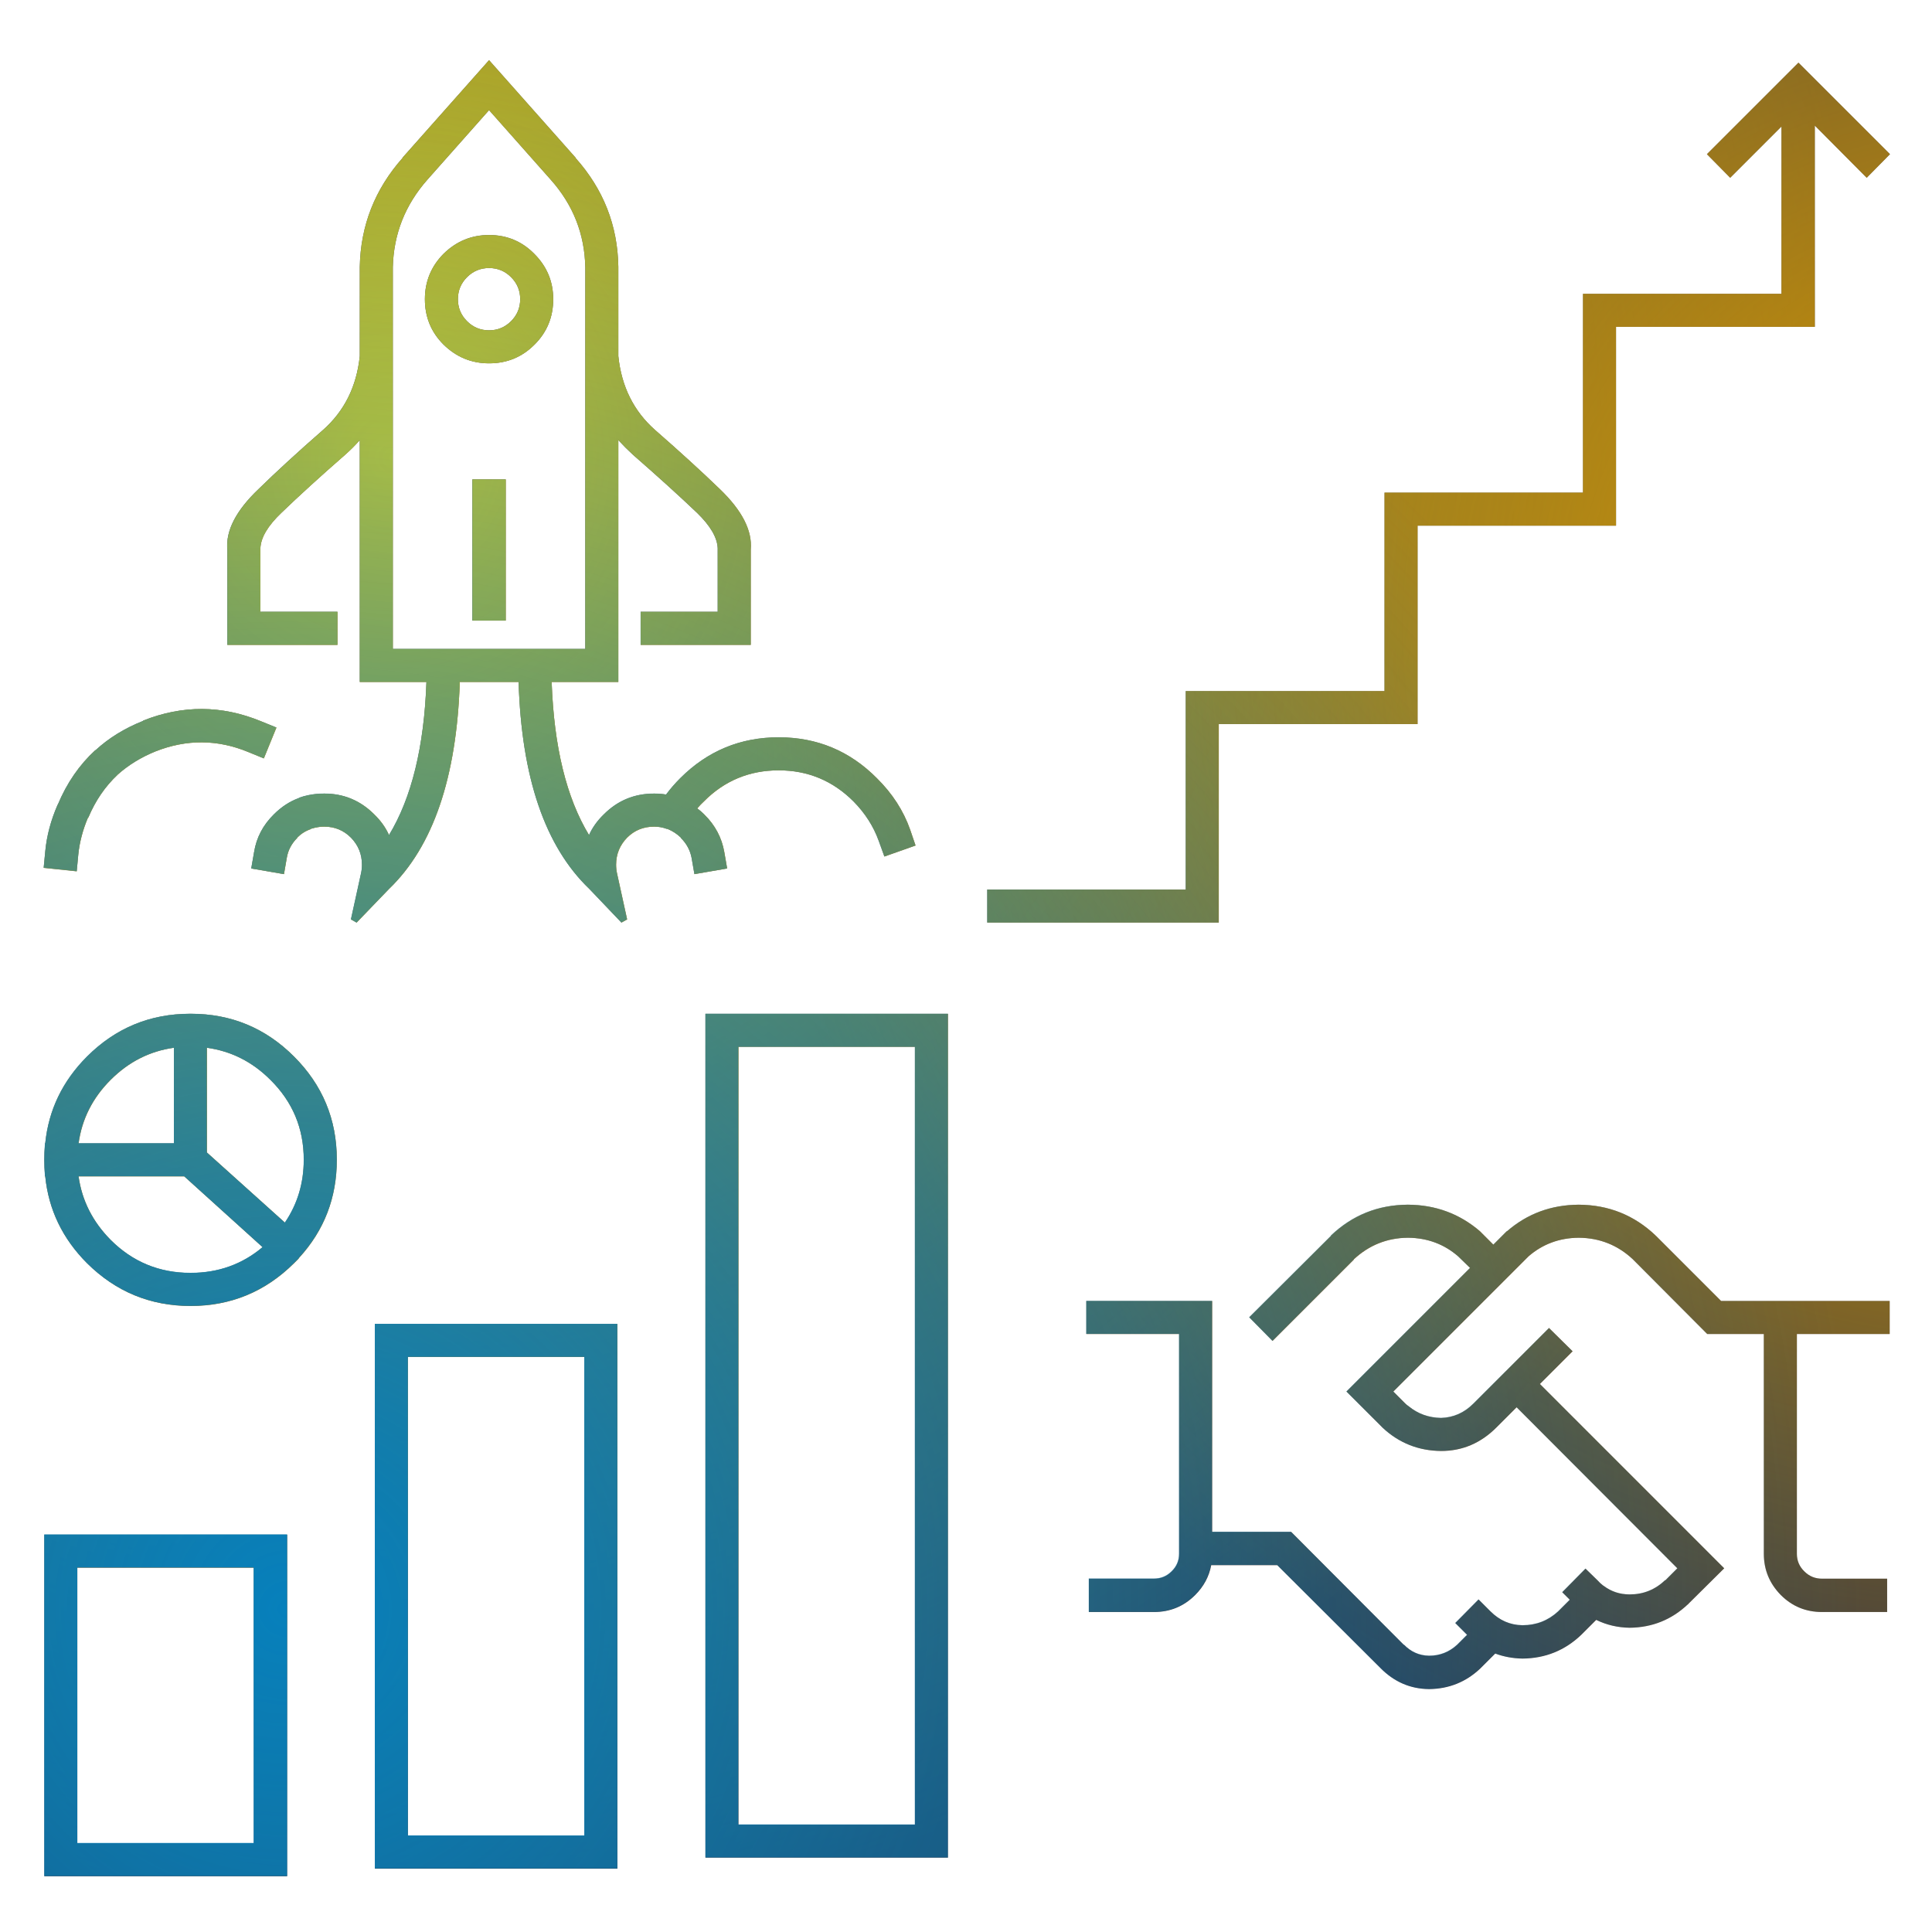
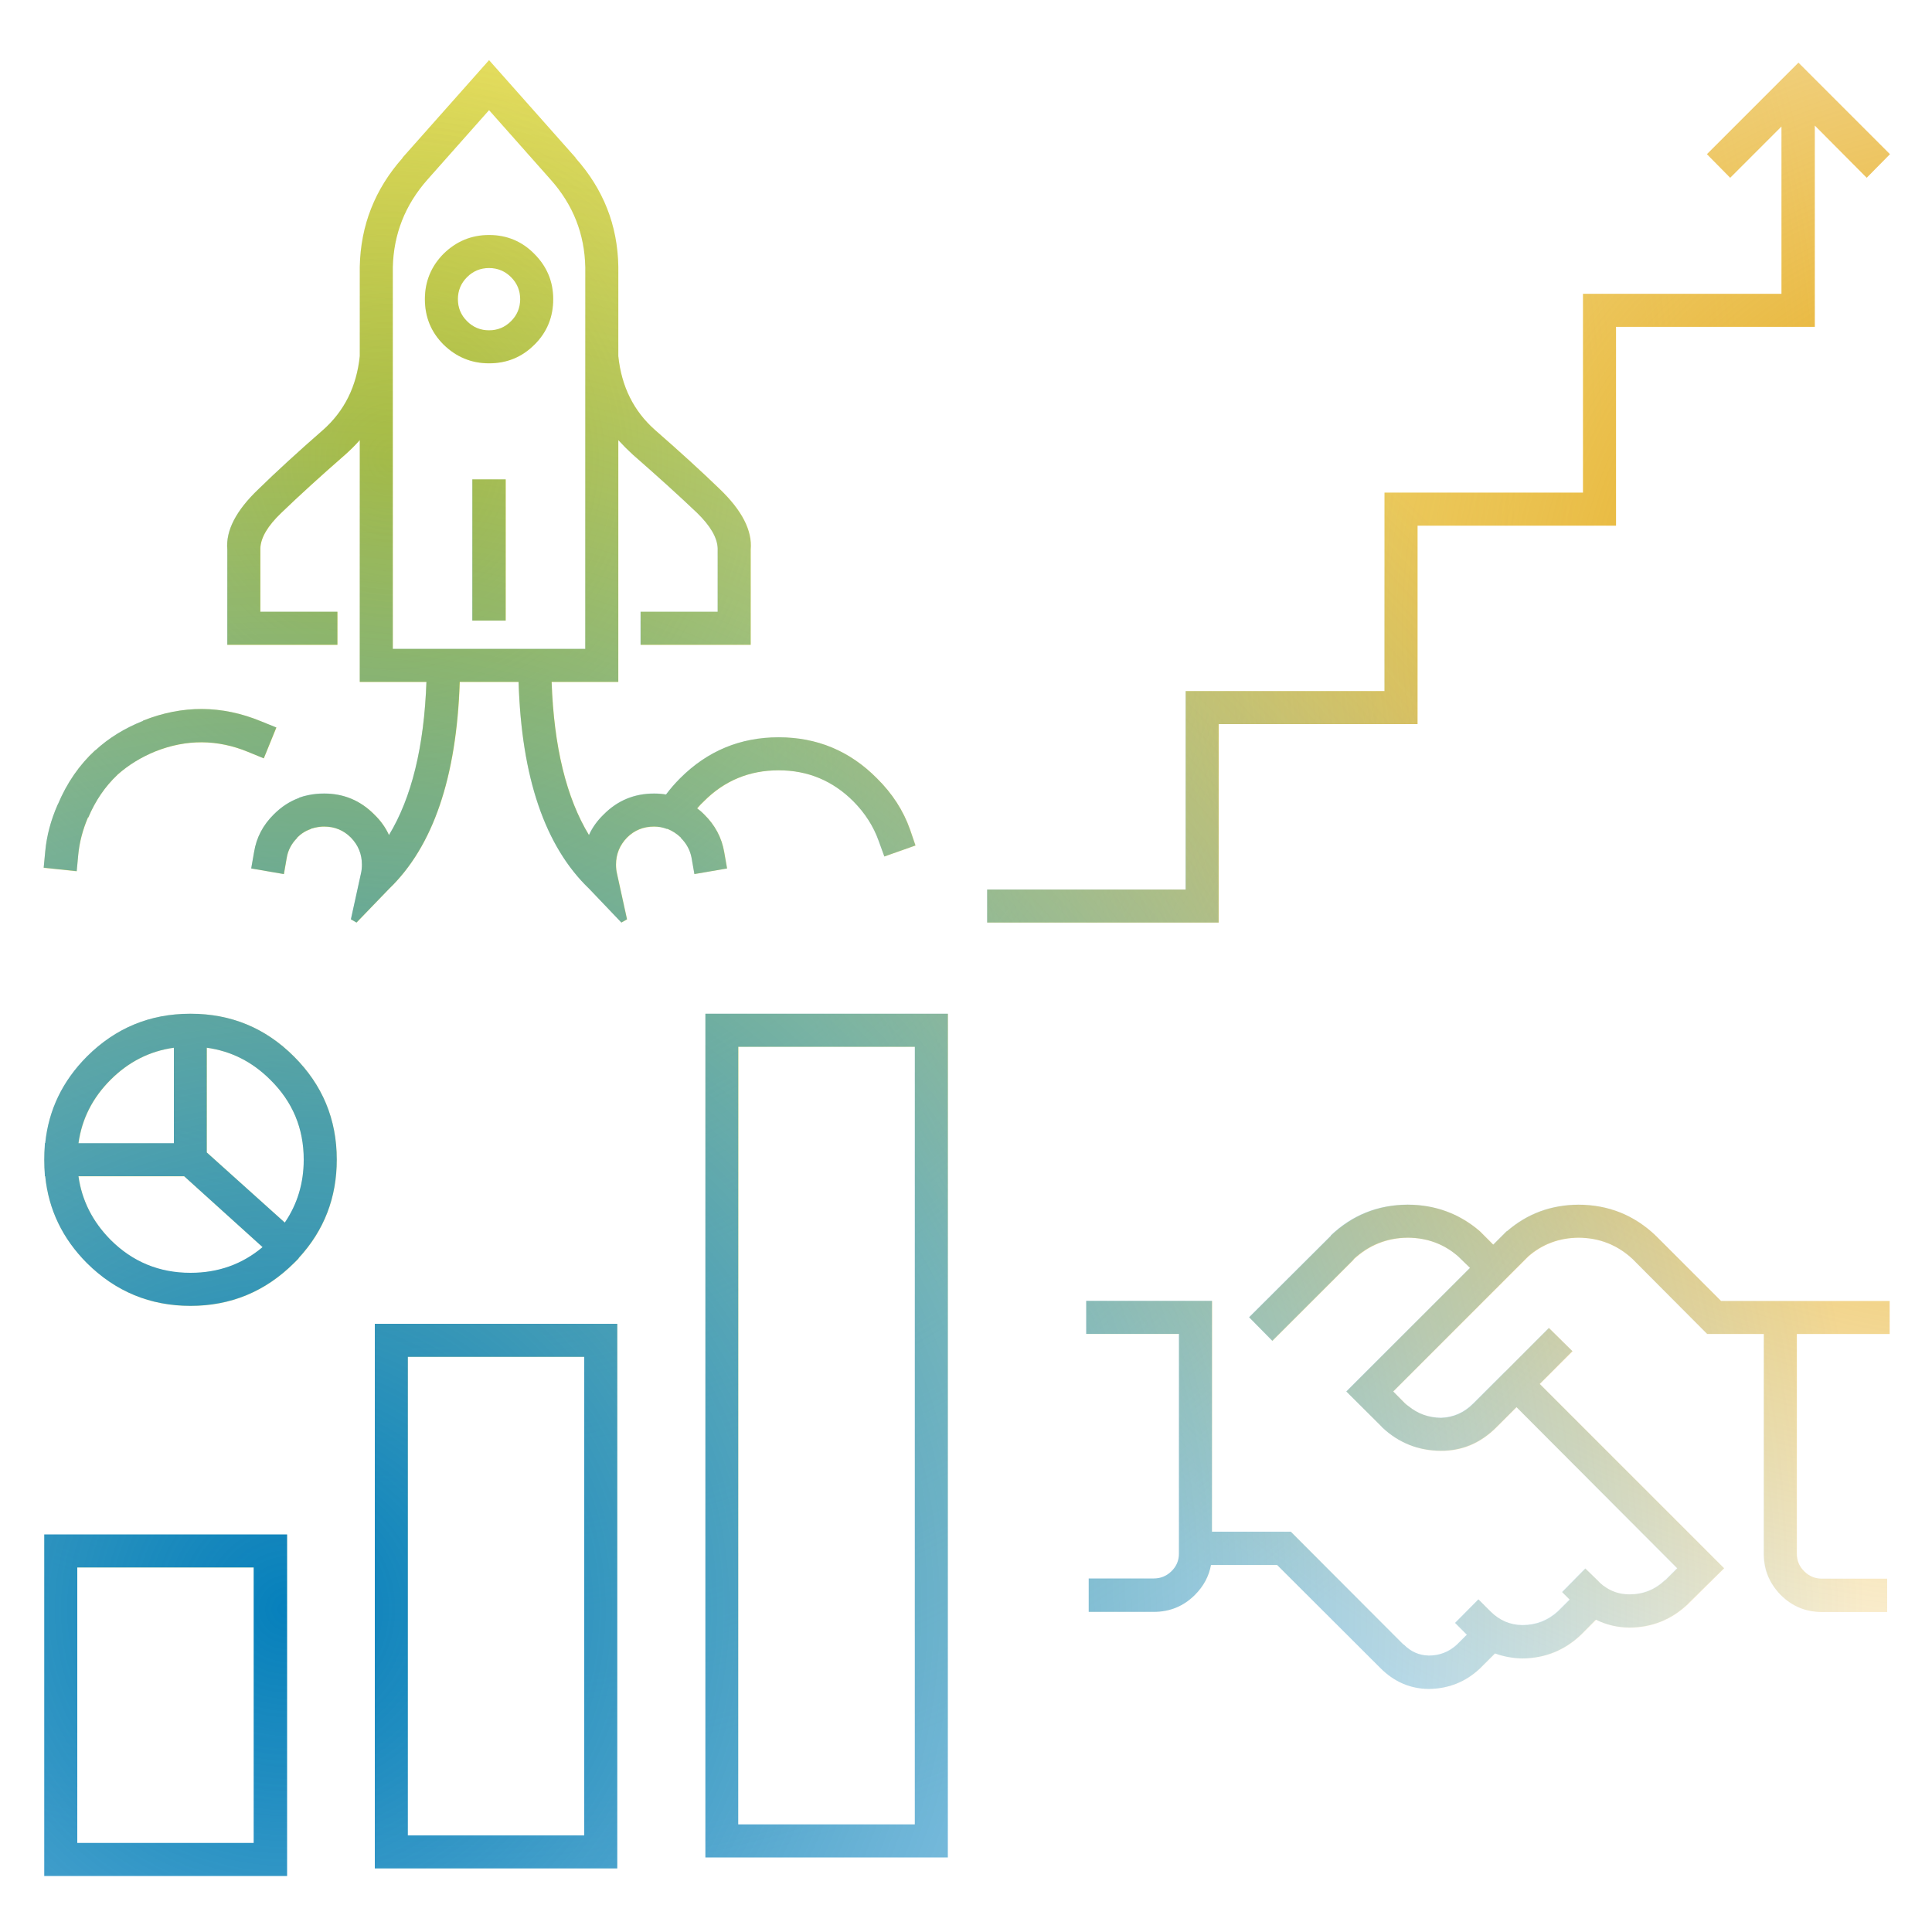
<svg xmlns="http://www.w3.org/2000/svg" xmlns:xlink="http://www.w3.org/1999/xlink" version="1.1" preserveAspectRatio="none" x="0px" y="0px" width="500px" height="500px" viewBox="0 0 500 500">
  <defs>
    <radialGradient id="Gradient_1" gradientUnits="userSpaceOnUse" cx="0" cy="0" r="238.875" fx="0" fy="0" gradientTransform="matrix( 1, 0, 0, 1, 168.25,68.05) " spreadMethod="pad">
      <stop offset="0%" stop-color="#DDD01E" />
      <stop offset="98.431%" stop-color="#DDD01E" stop-opacity="0" />
    </radialGradient>
    <radialGradient id="Gradient_2" gradientUnits="userSpaceOnUse" cx="0" cy="0" r="201.575" fx="0" fy="0" gradientTransform="matrix( 1, 0, 0, 1, 423.15,95.05) " spreadMethod="pad">
      <stop offset="0%" stop-color="#E2A100" />
      <stop offset="98.431%" stop-color="#E2A100" stop-opacity="0" />
    </radialGradient>
    <radialGradient id="Gradient_3" gradientUnits="userSpaceOnUse" cx="0" cy="0" r="415" fx="0" fy="0" gradientTransform="matrix( 1, 0, 0, 1, 74.25,416.4) " spreadMethod="pad">
      <stop offset="0%" stop-color="#0680BC" />
      <stop offset="98.431%" stop-color="#0680BC" stop-opacity="0" />
    </radialGradient>
    <g id="Layer0_0_FILL">
-       <path fill="#303445" stroke="none" d=" M 203.95 292.3 L 203.95 205.7 165.4 205.7 165.4 292.3 203.95 292.3 M 170.65 210.95 L 198.7 210.95 198.7 287.05 170.65 287.05 170.65 210.95 M 151.45 293.5 L 151.45 239.2 112.85 239.2 112.85 293.5 151.45 293.5 M 118.1 244.45 L 146.15 244.45 146.15 288.25 118.1 288.25 118.1 244.45 M 113 182.25 Q 113.8 190.2 119.65 196.05 126.5 202.85 136.1 202.85 145.7 202.85 152.55 196.05 152.9 195.7 153.25 195.35 153.3 195.25 153.35 195.2 159.35 188.65 159.35 179.6 159.35 170 152.55 163.2 145.75 156.4 136.15 156.4 L 136.05 156.4 Q 126.45 156.4 119.65 163.2 113.8 169.05 113 177 L 112.95 177 112.95 177.25 Q 112.85 178.4 112.85 179.6 112.85 180.85 112.95 182 L 112.95 182.25 113 182.25 M 123.4 166.9 Q 127.7 162.6 133.45 161.8 L 133.45 177 118.3 177 Q 119.1 171.2 123.4 166.9 M 136.1 197.6 Q 128.65 197.6 123.4 192.35 119.1 188 118.3 182.25 L 135.1 182.25 147.55 193.5 Q 142.7 197.6 136.1 197.6 M 154.1 179.6 Q 154.1 185.2 151.1 189.6 L 138.7 178.45 138.7 161.8 Q 144.5 162.6 148.8 166.9 154.1 172.15 154.1 179.6 M 149.75 110.9 L 147.3 109.9 Q 137.95 106.05 128.55 109.8 L 128.55 109.85 Q 124.15 111.6 121 114.5 L 120.95 114.5 Q 117.15 118 115 123.15 L 115 123.1 Q 113.35 126.85 113 130.6 L 112.75 133.2 118 133.75 118.25 131.1 Q 118.55 128.15 119.8 125.2 L 119.85 125.2 Q 121.535 121.185 124.5 118.4 124.524 118.374 124.55 118.35 127.085 116.086 130.5 114.7 137.95 111.75 145.3 114.8 L 147.75 115.8 149.75 110.9 M 256.5 156.4 L 217.95 156.4 217.95 290.55 256.5 290.55 256.5 156.4 M 223.2 161.65 L 251.25 161.65 251.25 285.3 223.2 285.3 223.2 161.65 M 197.3 20.35 L 197.3 20.3 183.55 4.8 169.8 20.3 169.8 20.35 Q 163.2 27.8 163 37.65 L 163 51.85 Q 162.25 59.1 157.15 63.6 151.2 68.8 146.9 73 141.55 78.1 141.95 82.6 L 141.95 97.75 159.45 97.75 159.45 92.5 147.2 92.5 147.2 82.4 Q 147.3 79.85 150.55 76.75 154.75 72.7 160.65 67.55 161.95 66.4 163 65.2 L 163 103.65 173.6 103.65 Q 173.05 119.1 167.65 128 166.85 126.2 165.3 124.7 162 121.4 157.35 121.4 156.05 121.4 154.85 121.65 154.1 121.8 153.4 122.05 L 153.35 122.1 Q 151.15 122.9 149.35 124.7 146.75 127.25 146.2 130.7 L 145.75 133.3 150.95 134.2 151.4 131.6 Q 151.7 129.8 153.05 128.45 L 153.05 128.4 Q 154 127.45 155.2 127.05 L 155.2 127 Q 155.6 126.9 155.95 126.8 L 156 126.8 Q 156.65 126.65 157.35 126.65 159.85 126.65 161.6 128.4 163.35 130.2 163.35 132.7 163.35 133.45 163.2 134.1 L 161.6 141.4 162.5 141.9 167.65 136.55 Q 178.15 126.45 178.9 103.65 L 188.25 103.65 Q 188.95 126.45 199.5 136.55 L 204.6 141.9 205.5 141.4 203.9 134.1 Q 203.75 133.45 203.75 132.7 203.75 130.2 205.5 128.4 207.25 126.65 209.8 126.65 210.85 126.65 211.8 127 211.85 127 211.9 127 211.95 127.05 212 127.05 213.1 127.5 214.05 128.4 L 214.05 128.45 Q 215.4 129.8 215.75 131.6 L 216.2 134.2 221.4 133.3 220.95 130.7 Q 220.35 127.25 217.75 124.7 217.25 124.2 216.65 123.75 217.15 123.15 217.7 122.65 222.6 117.7 229.6 117.7 236.55 117.7 241.5 122.65 244.25 125.45 245.5 128.9 L 246.4 131.4 251.35 129.65 250.5 127.15 Q 248.9 122.6 245.2 118.95 238.75 112.45 229.6 112.45 220.45 112.45 213.95 118.95 212.7 120.2 211.7 121.55 210.75 121.4 209.8 121.4 205.1 121.4 201.8 124.7 200.25 126.2 199.45 128 194.05 119.1 193.5 103.65 L 204.1 103.65 204.1 65.2 Q 205.2 66.4 206.45 67.55 212.35 72.7 216.6 76.75 219.8 79.85 219.9 82.4 L 219.9 92.5 207.65 92.5 207.65 97.75 225.15 97.75 225.15 82.6 Q 225.55 78.1 220.25 73 215.9 68.8 209.95 63.6 204.85 59.1 204.1 51.85 L 204.1 37.65 Q 203.95 27.8 197.3 20.35 M 183.55 12.75 L 193.35 23.8 Q 198.7 29.8 198.85 37.75 L 198.85 98.4 168.25 98.4 168.25 37.7 Q 168.45 29.8 173.75 23.8 L 183.55 12.75 M 186.2 71.45 L 180.9 71.45 180.9 93.9 186.2 93.9 186.2 71.45 M 176.3 35.6 Q 173.35 38.6 173.35 42.8 173.35 47.05 176.3 50 179.35 53 183.55 53 187.8 53 190.75 50.05 L 190.8 50 Q 193.75 47.05 193.75 42.8 193.75 38.6 190.75 35.6 187.8 32.6 183.55 32.6 179.35 32.6 176.3 35.6 M 178.6 42.8 Q 178.6 40.75 180.05 39.3 181.5 37.85 183.55 37.85 185.6 37.85 187.05 39.3 188.5 40.75 188.5 42.8 188.5 44.85 187.05 46.3 185.6 47.75 183.55 47.75 181.5 47.75 180.05 46.3 178.6 44.85 178.6 42.8 M 337.6 194.95 L 339.5 196.8 319.85 216.45 325.4 222 Q 325.5 222.1 325.6 222.2 329.5 225.85 334.9 225.9 340 225.9 343.75 222.1 L 346.9 218.95 372.45 244.55 370.5 246.5 370.55 246.4 Q 368.15 248.7 364.9 248.7 L 364.85 248.7 Q 362.55 248.7 360.75 247.35 360.65 247.3 360.6 247.25 360.15 246.9 359.75 246.45 L 357.85 244.6 354.15 248.35 355.35 249.55 353.5 251.4 Q 351.114 253.6 347.85 253.6 L 347.8 253.6 Q 344.9 253.55 342.75 251.4 L 340.85 249.5 337.15 253.25 339 255.1 339.05 255.1 337.45 256.7 Q 335.55 258.45 333 258.45 L 332.95 258.45 Q 330.65 258.4 329 256.7 L 328.95 256.7 311.05 238.75 298.5 238.75 298.5 202.05 278.5 202.05 278.5 207.3 293.25 207.3 293.25 242.25 Q 293.25 243.9 292.05 245.05 290.9 246.2 289.25 246.2 L 278.9 246.2 278.9 251.5 289.25 251.5 Q 293.1 251.5 295.8 248.8 297.85 246.75 298.35 244.05 L 308.85 244.05 325.25 260.4 Q 328.5 263.7 332.95 263.75 L 333 263.75 Q 337.7 263.7 341.1 260.5 L 343.5 258.1 Q 345.5 258.85 347.8 258.9 L 347.85 258.9 Q 353.25 258.85 357.15 255.15 L 359.55 252.75 Q 362 253.95 364.85 254 370.25 253.95 374.15 250.25 L 374.2 250.25 374.2 250.2 379.9 244.55 350.6 215.25 355.8 210.05 352.05 206.35 345.15 213.25 Q 345.1 213.3 345 213.4 L 340 218.4 Q 337.85 220.55 334.9 220.65 331.95 220.6 329.75 218.8 329.45 218.6 329.2 218.35 L 327.3 216.45 348.8 194.95 Q 352.15 192.05 356.75 192 L 356.8 192 Q 361.75 192.05 365.35 195.4 L 377.2 207.3 386.2 207.3 386.2 242.25 Q 386.2 246.05 388.9 248.8 391.6 251.5 395.45 251.5 L 405.8 251.5 405.8 246.2 395.45 246.2 Q 393.8 246.2 392.65 245.05 391.45 243.9 391.45 242.25 L 391.45 207.3 406.2 207.3 406.2 202.05 379.4 202.05 369.05 191.7 369 191.7 369 191.65 Q 363.9 186.8 356.8 186.75 L 356.75 186.75 Q 350.2 186.8 345.4 190.95 L 345.3 191 343.2 193.1 341.05 190.95 Q 336.2 186.8 329.65 186.75 L 329.6 186.75 Q 322.5 186.8 317.4 191.65 L 317.4 191.7 304.4 204.65 308.1 208.4 321.05 195.45 321 195.45 Q 324.65 192.05 329.6 192 L 329.65 192 Q 334.25 192.05 337.6 194.95 M 394.3 15.2 L 402.55 23.5 406.25 19.75 391.7 5.2 377.15 19.75 380.85 23.5 389 15.35 389 41.95 357.45 41.95 357.45 73.55 325.9 73.55 325.9 105.1 294.3 105.1 294.3 136.65 262.75 136.65 262.75 141.9 299.55 141.9 299.55 110.35 331.15 110.35 331.15 78.8 362.7 78.8 362.7 47.2 394.3 47.2 394.3 15.2 Z" />
-     </g>
+       </g>
    <g id="Layer0_1_FILL">
      <path fill="url(#Gradient_1)" stroke="none" d=" M 203.95 292.3 L 203.95 205.7 165.4 205.7 165.4 292.3 203.95 292.3 M 170.65 210.95 L 198.7 210.95 198.7 287.05 170.65 287.05 170.65 210.95 M 151.45 293.5 L 151.45 239.2 112.85 239.2 112.85 293.5 151.45 293.5 M 118.1 244.45 L 146.15 244.45 146.15 288.25 118.1 288.25 118.1 244.45 M 113 182.25 Q 113.8 190.2 119.65 196.05 126.5 202.85 136.1 202.85 145.7 202.85 152.55 196.05 152.9 195.7 153.25 195.35 153.3 195.25 153.35 195.2 159.35 188.65 159.35 179.6 159.35 170 152.55 163.2 145.75 156.4 136.15 156.4 L 136.05 156.4 Q 126.45 156.4 119.65 163.2 113.8 169.05 113 177 L 112.95 177 112.95 177.25 Q 112.85 178.4 112.85 179.6 112.85 180.85 112.95 182 L 112.95 182.25 113 182.25 M 123.4 166.9 Q 127.7 162.6 133.45 161.8 L 133.45 177 118.3 177 Q 119.1 171.2 123.4 166.9 M 136.1 197.6 Q 128.65 197.6 123.4 192.35 119.1 188 118.3 182.25 L 135.1 182.25 147.55 193.5 Q 142.7 197.6 136.1 197.6 M 154.1 179.6 Q 154.1 185.2 151.1 189.6 L 138.7 178.45 138.7 161.8 Q 144.5 162.6 148.8 166.9 154.1 172.15 154.1 179.6 M 149.75 110.9 L 147.3 109.9 Q 137.95 106.05 128.55 109.8 L 128.55 109.85 Q 124.15 111.6 121 114.5 L 120.95 114.5 Q 117.15 118 115 123.15 L 115 123.1 Q 113.35 126.85 113 130.6 L 112.75 133.2 118 133.75 118.25 131.1 Q 118.55 128.15 119.8 125.2 L 119.85 125.2 Q 121.535 121.185 124.5 118.4 124.524 118.374 124.55 118.35 127.085 116.086 130.5 114.7 137.95 111.75 145.3 114.8 L 147.75 115.8 149.75 110.9 M 256.5 156.4 L 217.95 156.4 217.95 290.55 256.5 290.55 256.5 156.4 M 223.2 161.65 L 251.25 161.65 251.25 285.3 223.2 285.3 223.2 161.65 M 197.3 20.35 L 197.3 20.3 183.55 4.8 169.8 20.3 169.8 20.35 Q 163.2 27.8 163 37.65 L 163 51.85 Q 162.25 59.1 157.15 63.6 151.2 68.8 146.9 73 141.55 78.1 141.95 82.6 L 141.95 97.75 159.45 97.75 159.45 92.5 147.2 92.5 147.2 82.4 Q 147.3 79.85 150.55 76.75 154.75 72.7 160.65 67.55 161.95 66.4 163 65.2 L 163 103.65 173.6 103.65 Q 173.05 119.1 167.65 128 166.85 126.2 165.3 124.7 162 121.4 157.35 121.4 156.05 121.4 154.85 121.65 154.1 121.8 153.4 122.05 L 153.35 122.1 Q 151.15 122.9 149.35 124.7 146.75 127.25 146.2 130.7 L 145.75 133.3 150.95 134.2 151.4 131.6 Q 151.7 129.8 153.05 128.45 L 153.05 128.4 Q 154 127.45 155.2 127.05 L 155.2 127 Q 155.6 126.9 155.95 126.8 L 156 126.8 Q 156.65 126.65 157.35 126.65 159.85 126.65 161.6 128.4 163.35 130.2 163.35 132.7 163.35 133.45 163.2 134.1 L 161.6 141.4 162.5 141.9 167.65 136.55 Q 178.15 126.45 178.9 103.65 L 188.25 103.65 Q 188.95 126.45 199.5 136.55 L 204.6 141.9 205.5 141.4 203.9 134.1 Q 203.75 133.45 203.75 132.7 203.75 130.2 205.5 128.4 207.25 126.65 209.8 126.65 210.85 126.65 211.8 127 211.85 127 211.9 127 211.95 127.05 212 127.05 213.1 127.5 214.05 128.4 L 214.05 128.45 Q 215.4 129.8 215.75 131.6 L 216.2 134.2 221.4 133.3 220.95 130.7 Q 220.35 127.25 217.75 124.7 217.25 124.2 216.65 123.75 217.15 123.15 217.7 122.65 222.6 117.7 229.6 117.7 236.55 117.7 241.5 122.65 244.25 125.45 245.5 128.9 L 246.4 131.4 251.35 129.65 250.5 127.15 Q 248.9 122.6 245.2 118.95 238.75 112.45 229.6 112.45 220.45 112.45 213.95 118.95 212.7 120.2 211.7 121.55 210.75 121.4 209.8 121.4 205.1 121.4 201.8 124.7 200.25 126.2 199.45 128 194.05 119.1 193.5 103.65 L 204.1 103.65 204.1 65.2 Q 205.2 66.4 206.45 67.55 212.35 72.7 216.6 76.75 219.8 79.85 219.9 82.4 L 219.9 92.5 207.65 92.5 207.65 97.75 225.15 97.75 225.15 82.6 Q 225.55 78.1 220.25 73 215.9 68.8 209.95 63.6 204.85 59.1 204.1 51.85 L 204.1 37.65 Q 203.95 27.8 197.3 20.35 M 183.55 12.75 L 193.35 23.8 Q 198.7 29.8 198.85 37.75 L 198.85 98.4 168.25 98.4 168.25 37.7 Q 168.45 29.8 173.75 23.8 L 183.55 12.75 M 186.2 71.45 L 180.9 71.45 180.9 93.9 186.2 93.9 186.2 71.45 M 176.3 35.6 Q 173.35 38.6 173.35 42.8 173.35 47.05 176.3 50 179.35 53 183.55 53 187.8 53 190.75 50.05 L 190.8 50 Q 193.75 47.05 193.75 42.8 193.75 38.6 190.75 35.6 187.8 32.6 183.55 32.6 179.35 32.6 176.3 35.6 M 178.6 42.8 Q 178.6 40.75 180.05 39.3 181.5 37.85 183.55 37.85 185.6 37.85 187.05 39.3 188.5 40.75 188.5 42.8 188.5 44.85 187.05 46.3 185.6 47.75 183.55 47.75 181.5 47.75 180.05 46.3 178.6 44.85 178.6 42.8 M 337.6 194.95 L 339.5 196.8 319.85 216.45 325.4 222 Q 325.5 222.1 325.6 222.2 329.5 225.85 334.9 225.9 340 225.9 343.75 222.1 L 346.9 218.95 372.45 244.55 370.5 246.5 370.55 246.4 Q 368.15 248.7 364.9 248.7 L 364.85 248.7 Q 362.55 248.7 360.75 247.35 360.65 247.3 360.6 247.25 360.15 246.9 359.75 246.45 L 357.85 244.6 354.15 248.35 355.35 249.55 353.5 251.4 Q 351.114 253.6 347.85 253.6 L 347.8 253.6 Q 344.9 253.55 342.75 251.4 L 340.85 249.5 337.15 253.25 339 255.1 339.05 255.1 337.45 256.7 Q 335.55 258.45 333 258.45 L 332.95 258.45 Q 330.65 258.4 329 256.7 L 328.95 256.7 311.05 238.75 298.5 238.75 298.5 202.05 278.5 202.05 278.5 207.3 293.25 207.3 293.25 242.25 Q 293.25 243.9 292.05 245.05 290.9 246.2 289.25 246.2 L 278.9 246.2 278.9 251.5 289.25 251.5 Q 293.1 251.5 295.8 248.8 297.85 246.75 298.35 244.05 L 308.85 244.05 325.25 260.4 Q 328.5 263.7 332.95 263.75 L 333 263.75 Q 337.7 263.7 341.1 260.5 L 343.5 258.1 Q 345.5 258.85 347.8 258.9 L 347.85 258.9 Q 353.25 258.85 357.15 255.15 L 359.55 252.75 Q 362 253.95 364.85 254 370.25 253.95 374.15 250.25 L 374.2 250.25 374.2 250.2 379.9 244.55 350.6 215.25 355.8 210.05 352.05 206.35 345.15 213.25 Q 345.1 213.3 345 213.4 L 340 218.4 Q 337.85 220.55 334.9 220.65 331.95 220.6 329.75 218.8 329.45 218.6 329.2 218.35 L 327.3 216.45 348.8 194.95 Q 352.15 192.05 356.75 192 L 356.8 192 Q 361.75 192.05 365.35 195.4 L 377.2 207.3 386.2 207.3 386.2 242.25 Q 386.2 246.05 388.9 248.8 391.6 251.5 395.45 251.5 L 405.8 251.5 405.8 246.2 395.45 246.2 Q 393.8 246.2 392.65 245.05 391.45 243.9 391.45 242.25 L 391.45 207.3 406.2 207.3 406.2 202.05 379.4 202.05 369.05 191.7 369 191.7 369 191.65 Q 363.9 186.8 356.8 186.75 L 356.75 186.75 Q 350.2 186.8 345.4 190.95 L 345.3 191 343.2 193.1 341.05 190.95 Q 336.2 186.8 329.65 186.75 L 329.6 186.75 Q 322.5 186.8 317.4 191.65 L 317.4 191.7 304.4 204.65 308.1 208.4 321.05 195.45 321 195.45 Q 324.65 192.05 329.6 192 L 329.65 192 Q 334.25 192.05 337.6 194.95 M 394.3 15.2 L 402.55 23.5 406.25 19.75 391.7 5.2 377.15 19.75 380.85 23.5 389 15.35 389 41.95 357.45 41.95 357.45 73.55 325.9 73.55 325.9 105.1 294.3 105.1 294.3 136.65 262.75 136.65 262.75 141.9 299.55 141.9 299.55 110.35 331.15 110.35 331.15 78.8 362.7 78.8 362.7 47.2 394.3 47.2 394.3 15.2 Z" />
    </g>
    <g id="Layer0_2_FILL">
      <path fill="url(#Gradient_2)" stroke="none" d=" M 203.95 292.3 L 203.95 205.7 165.4 205.7 165.4 292.3 203.95 292.3 M 170.65 210.95 L 198.7 210.95 198.7 287.05 170.65 287.05 170.65 210.95 M 151.45 293.5 L 151.45 239.2 112.85 239.2 112.85 293.5 151.45 293.5 M 118.1 244.45 L 146.15 244.45 146.15 288.25 118.1 288.25 118.1 244.45 M 113 182.25 Q 113.8 190.2 119.65 196.05 126.5 202.85 136.1 202.85 145.7 202.85 152.55 196.05 152.9 195.7 153.25 195.35 153.3 195.25 153.35 195.2 159.35 188.65 159.35 179.6 159.35 170 152.55 163.2 145.75 156.4 136.15 156.4 L 136.05 156.4 Q 126.45 156.4 119.65 163.2 113.8 169.05 113 177 L 112.95 177 112.95 177.25 Q 112.85 178.4 112.85 179.6 112.85 180.85 112.95 182 L 112.95 182.25 113 182.25 M 123.4 166.9 Q 127.7 162.6 133.45 161.8 L 133.45 177 118.3 177 Q 119.1 171.2 123.4 166.9 M 136.1 197.6 Q 128.65 197.6 123.4 192.35 119.1 188 118.3 182.25 L 135.1 182.25 147.55 193.5 Q 142.7 197.6 136.1 197.6 M 154.1 179.6 Q 154.1 185.2 151.1 189.6 L 138.7 178.45 138.7 161.8 Q 144.5 162.6 148.8 166.9 154.1 172.15 154.1 179.6 M 149.75 110.9 L 147.3 109.9 Q 137.95 106.05 128.55 109.8 L 128.55 109.85 Q 124.15 111.6 121 114.5 L 120.95 114.5 Q 117.15 118 115 123.15 L 115 123.1 Q 113.35 126.85 113 130.6 L 112.75 133.2 118 133.75 118.25 131.1 Q 118.55 128.15 119.8 125.2 L 119.85 125.2 Q 121.535 121.185 124.5 118.4 124.524 118.374 124.55 118.35 127.085 116.086 130.5 114.7 137.95 111.75 145.3 114.8 L 147.75 115.8 149.75 110.9 M 256.5 156.4 L 217.95 156.4 217.95 290.55 256.5 290.55 256.5 156.4 M 223.2 161.65 L 251.25 161.65 251.25 285.3 223.2 285.3 223.2 161.65 M 197.3 20.35 L 197.3 20.3 183.55 4.8 169.8 20.3 169.8 20.35 Q 163.2 27.8 163 37.65 L 163 51.85 Q 162.25 59.1 157.15 63.6 151.2 68.8 146.9 73 141.55 78.1 141.95 82.6 L 141.95 97.75 159.45 97.75 159.45 92.5 147.2 92.5 147.2 82.4 Q 147.3 79.85 150.55 76.75 154.75 72.7 160.65 67.55 161.95 66.4 163 65.2 L 163 103.65 173.6 103.65 Q 173.05 119.1 167.65 128 166.85 126.2 165.3 124.7 162 121.4 157.35 121.4 156.05 121.4 154.85 121.65 154.1 121.8 153.4 122.05 L 153.35 122.1 Q 151.15 122.9 149.35 124.7 146.75 127.25 146.2 130.7 L 145.75 133.3 150.95 134.2 151.4 131.6 Q 151.7 129.8 153.05 128.45 L 153.05 128.4 Q 154 127.45 155.2 127.05 L 155.2 127 Q 155.6 126.9 155.95 126.8 L 156 126.8 Q 156.65 126.65 157.35 126.65 159.85 126.65 161.6 128.4 163.35 130.2 163.35 132.7 163.35 133.45 163.2 134.1 L 161.6 141.4 162.5 141.9 167.65 136.55 Q 178.15 126.45 178.9 103.65 L 188.25 103.65 Q 188.95 126.45 199.5 136.55 L 204.6 141.9 205.5 141.4 203.9 134.1 Q 203.75 133.45 203.75 132.7 203.75 130.2 205.5 128.4 207.25 126.65 209.8 126.65 210.85 126.65 211.8 127 211.85 127 211.9 127 211.95 127.05 212 127.05 213.1 127.5 214.05 128.4 L 214.05 128.45 Q 215.4 129.8 215.75 131.6 L 216.2 134.2 221.4 133.3 220.95 130.7 Q 220.35 127.25 217.75 124.7 217.25 124.2 216.65 123.75 217.15 123.15 217.7 122.65 222.6 117.7 229.6 117.7 236.55 117.7 241.5 122.65 244.25 125.45 245.5 128.9 L 246.4 131.4 251.35 129.65 250.5 127.15 Q 248.9 122.6 245.2 118.95 238.75 112.45 229.6 112.45 220.45 112.45 213.95 118.95 212.7 120.2 211.7 121.55 210.75 121.4 209.8 121.4 205.1 121.4 201.8 124.7 200.25 126.2 199.45 128 194.05 119.1 193.5 103.65 L 204.1 103.65 204.1 65.2 Q 205.2 66.4 206.45 67.55 212.35 72.7 216.6 76.75 219.8 79.85 219.9 82.4 L 219.9 92.5 207.65 92.5 207.65 97.75 225.15 97.75 225.15 82.6 Q 225.55 78.1 220.25 73 215.9 68.8 209.95 63.6 204.85 59.1 204.1 51.85 L 204.1 37.65 Q 203.95 27.8 197.3 20.35 M 183.55 12.75 L 193.35 23.8 Q 198.7 29.8 198.85 37.75 L 198.85 98.4 168.25 98.4 168.25 37.7 Q 168.45 29.8 173.75 23.8 L 183.55 12.75 M 186.2 71.45 L 180.9 71.45 180.9 93.9 186.2 93.9 186.2 71.45 M 176.3 35.6 Q 173.35 38.6 173.35 42.8 173.35 47.05 176.3 50 179.35 53 183.55 53 187.8 53 190.75 50.05 L 190.8 50 Q 193.75 47.05 193.75 42.8 193.75 38.6 190.75 35.6 187.8 32.6 183.55 32.6 179.35 32.6 176.3 35.6 M 178.6 42.8 Q 178.6 40.75 180.05 39.3 181.5 37.85 183.55 37.85 185.6 37.85 187.05 39.3 188.5 40.75 188.5 42.8 188.5 44.85 187.05 46.3 185.6 47.75 183.55 47.75 181.5 47.75 180.05 46.3 178.6 44.85 178.6 42.8 M 337.6 194.95 L 339.5 196.8 319.85 216.45 325.4 222 Q 325.5 222.1 325.6 222.2 329.5 225.85 334.9 225.9 340 225.9 343.75 222.1 L 346.9 218.95 372.45 244.55 370.5 246.5 370.55 246.4 Q 368.15 248.7 364.9 248.7 L 364.85 248.7 Q 362.55 248.7 360.75 247.35 360.65 247.3 360.6 247.25 360.15 246.9 359.75 246.45 L 357.85 244.6 354.15 248.35 355.35 249.55 353.5 251.4 Q 351.114 253.6 347.85 253.6 L 347.8 253.6 Q 344.9 253.55 342.75 251.4 L 340.85 249.5 337.15 253.25 339 255.1 339.05 255.1 337.45 256.7 Q 335.55 258.45 333 258.45 L 332.95 258.45 Q 330.65 258.4 329 256.7 L 328.95 256.7 311.05 238.75 298.5 238.75 298.5 202.05 278.5 202.05 278.5 207.3 293.25 207.3 293.25 242.25 Q 293.25 243.9 292.05 245.05 290.9 246.2 289.25 246.2 L 278.9 246.2 278.9 251.5 289.25 251.5 Q 293.1 251.5 295.8 248.8 297.85 246.75 298.35 244.05 L 308.85 244.05 325.25 260.4 Q 328.5 263.7 332.95 263.75 L 333 263.75 Q 337.7 263.7 341.1 260.5 L 343.5 258.1 Q 345.5 258.85 347.8 258.9 L 347.85 258.9 Q 353.25 258.85 357.15 255.15 L 359.55 252.75 Q 362 253.95 364.85 254 370.25 253.95 374.15 250.25 L 374.2 250.25 374.2 250.2 379.9 244.55 350.6 215.25 355.8 210.05 352.05 206.35 345.15 213.25 Q 345.1 213.3 345 213.4 L 340 218.4 Q 337.85 220.55 334.9 220.65 331.95 220.6 329.75 218.8 329.45 218.6 329.2 218.35 L 327.3 216.45 348.8 194.95 Q 352.15 192.05 356.75 192 L 356.8 192 Q 361.75 192.05 365.35 195.4 L 377.2 207.3 386.2 207.3 386.2 242.25 Q 386.2 246.05 388.9 248.8 391.6 251.5 395.45 251.5 L 405.8 251.5 405.8 246.2 395.45 246.2 Q 393.8 246.2 392.65 245.05 391.45 243.9 391.45 242.25 L 391.45 207.3 406.2 207.3 406.2 202.05 379.4 202.05 369.05 191.7 369 191.7 369 191.65 Q 363.9 186.8 356.8 186.75 L 356.75 186.75 Q 350.2 186.8 345.4 190.95 L 345.3 191 343.2 193.1 341.05 190.95 Q 336.2 186.8 329.65 186.75 L 329.6 186.75 Q 322.5 186.8 317.4 191.65 L 317.4 191.7 304.4 204.65 308.1 208.4 321.05 195.45 321 195.45 Q 324.65 192.05 329.6 192 L 329.65 192 Q 334.25 192.05 337.6 194.95 M 394.3 15.2 L 402.55 23.5 406.25 19.75 391.7 5.2 377.15 19.75 380.85 23.5 389 15.35 389 41.95 357.45 41.95 357.45 73.55 325.9 73.55 325.9 105.1 294.3 105.1 294.3 136.65 262.75 136.65 262.75 141.9 299.55 141.9 299.55 110.35 331.15 110.35 331.15 78.8 362.7 78.8 362.7 47.2 394.3 47.2 394.3 15.2 Z" />
    </g>
    <g id="Layer0_3_FILL">
      <path fill="url(#Gradient_3)" stroke="none" d=" M 74.3 485.5 L 74.3 397.1 11.45 397.1 11.45 485.5 74.3 485.5 M 20 405.65 L 65.65 405.65 65.65 476.95 20 476.95 20 405.65 M 245.3 262.35 L 182.55 262.35 182.55 480.7 245.3 480.7 245.3 262.35 M 191.05 270.9 L 236.75 270.9 236.75 472.15 191.05 472.15 191.05 270.9 M 159.75 342.6 L 97 342.6 97 483.55 159.75 483.55 159.75 342.6 M 105.55 351.15 L 151.2 351.15 151.2 475 105.55 475 105.55 351.15 M 11.6 295.85 L 11.6 296.3 Q 11.45 298.15 11.45 300.1 11.45 302.15 11.6 304 L 11.6 304.4 11.7 304.4 Q 13 317.35 22.5 326.9 33.65 337.95 49.3 337.95 64.9 337.95 76.05 326.9 76.65 326.3 77.2 325.75 77.3 325.6 77.35 325.5 87.15 314.85 87.15 300.1 87.15 284.45 76.05 273.4 65 262.35 49.35 262.35 L 49.2 262.35 Q 33.6 262.35 22.5 273.4 13 282.95 11.7 295.85 L 11.6 295.85 M 20.3 295.85 Q 21.6 286.45 28.6 279.45 35.6 272.45 45 271.15 L 45 295.85 20.3 295.85 M 53.5 271.15 Q 62.95 272.45 69.95 279.45 78.6 287.95 78.6 300.1 78.6 309.2 73.7 316.4 L 53.5 298.25 53.5 271.15 M 67.95 322.75 Q 60.05 329.4 49.3 329.4 37.15 329.4 28.6 320.85 21.6 313.75 20.3 304.4 L 47.65 304.4 67.95 322.75 M 24.7 194.15 L 24.65 194.15 Q 18.45 199.85 14.95 208.2 L 14.95 208.15 Q 12.25 214.25 11.7 220.35 L 11.3 224.55 19.85 225.45 20.25 221.15 Q 20.7 216.35 22.75 211.55 L 22.85 211.55 Q 25.6 205.05 30.4 200.5 30.4 200.4 30.5 200.4 34.65 196.75 40.2 194.45 52.3 189.65 64.25 194.6 L 68.25 196.25 71.5 188.25 67.5 186.65 Q 52.3 180.4 37 186.5 L 37 186.55 Q 29.85 189.4 24.7 194.15 M 186.25 126.6 Q 179.2 119.75 169.5 111.3 161.2 103.95 160 92.15 L 160 69.05 Q 159.75 53 148.9 40.9 L 148.9 40.8 126.55 15.55 104.15 40.8 104.15 40.9 Q 93.4 53 93.1 69.05 L 93.1 92.15 Q 91.85 103.95 83.55 111.3 73.85 119.75 66.85 126.6 58.15 134.9 58.8 142.2 L 58.8 166.85 87.3 166.85 87.3 158.3 67.35 158.3 67.35 141.9 Q 67.5 137.75 72.8 132.7 79.65 126.1 89.25 117.7 91.35 115.85 93.1 113.9 L 93.1 176.45 110.35 176.45 Q 109.45 201.6 100.65 216.1 99.35 213.2 96.8 210.75 91.45 205.35 83.9 205.35 81.75 205.35 79.8 205.75 78.6 206 77.45 206.4 L 77.35 206.5 Q 73.8 207.8 70.85 210.75 66.65 214.9 65.75 220.5 L 65 224.75 73.45 226.2 74.2 221.95 Q 74.7 219.05 76.9 216.85 L 76.9 216.75 Q 78.45 215.2 80.4 214.55 L 80.4 214.5 Q 81.05 214.3 81.6 214.15 L 81.7 214.15 Q 82.75 213.9 83.9 213.9 87.95 213.9 90.8 216.75 93.65 219.7 93.65 223.75 93.65 225 93.4 226.05 L 90.8 237.9 92.25 238.75 100.65 230.05 Q 117.75 213.6 118.95 176.45 L 134.2 176.45 Q 135.3 213.6 152.5 230.05 L 160.8 238.75 162.25 237.9 159.65 226.05 Q 159.4 225 159.4 223.75 159.4 219.7 162.25 216.75 165.1 213.9 169.25 213.9 170.95 213.9 172.5 214.5 172.6 214.5 172.7 214.5 172.75 214.55 172.85 214.55 174.65 215.3 176.2 216.75 L 176.2 216.85 Q 178.4 219.05 178.95 221.95 L 179.7 226.2 188.15 224.75 187.4 220.5 Q 186.45 214.9 182.2 210.75 181.4 209.9 180.4 209.2 181.25 208.2 182.1 207.4 190.1 199.35 201.5 199.35 212.8 199.35 220.85 207.4 225.35 211.95 227.35 217.55 L 228.85 221.65 236.9 218.8 235.5 214.7 Q 232.9 207.3 226.9 201.4 216.4 190.8 201.5 190.8 186.6 190.8 176 201.4 174 203.4 172.35 205.6 170.8 205.35 169.25 205.35 161.6 205.35 156.25 210.75 153.7 213.2 152.4 216.1 143.6 201.6 142.75 176.45 L 160 176.45 160 113.9 Q 161.75 115.85 163.8 117.7 173.4 126.1 180.35 132.7 185.55 137.75 185.7 141.9 L 185.7 158.3 165.75 158.3 165.75 166.85 194.25 166.85 194.25 142.2 Q 194.9 134.9 186.25 126.6 M 126.55 28.5 L 142.5 46.5 Q 151.2 56.25 151.45 69.2 L 151.45 167.9 101.65 167.9 101.65 69.1 Q 101.95 56.25 110.6 46.5 L 126.55 28.5 M 130.85 124.05 L 122.2 124.05 122.2 160.6 130.85 160.6 130.85 124.05 M 109.95 77.4 Q 109.95 84.35 114.75 89.15 119.7 94 126.55 94 133.45 94 138.25 89.2 L 138.35 89.15 Q 143.15 84.35 143.15 77.4 143.15 70.6 138.25 65.7 133.45 60.8 126.55 60.8 119.7 60.8 114.75 65.7 109.95 70.6 109.95 77.4 M 118.45 77.4 Q 118.45 74.1 120.85 71.7 123.2 69.35 126.55 69.35 129.85 69.35 132.25 71.7 134.6 74.1 134.6 77.4 134.6 80.75 132.25 83.1 129.85 85.5 126.55 85.5 123.2 85.5 120.85 83.1 118.45 80.75 118.45 77.4 M 377.3 325.1 L 380.4 328.1 348.4 360.1 357.45 369.1 Q 357.6 369.3 357.75 369.45 364.1 375.4 372.9 375.45 381.2 375.45 387.3 369.3 L 392.45 364.15 434 405.85 430.85 409 430.95 408.85 Q 427 412.6 421.75 412.6 L 421.65 412.6 Q 417.9 412.6 415 410.4 414.8 410.3 414.75 410.2 414 409.65 413.35 408.9 L 410.25 405.9 404.25 412 406.2 413.95 403.15 417 Q 399.25 420.55 394 420.55 L 393.9 420.55 Q 389.2 420.5 385.7 417 L 382.6 413.9 376.55 420 379.55 423 379.65 423 377.05 425.6 Q 373.95 428.45 369.8 428.45 L 369.7 428.45 Q 366 428.35 363.3 425.6 L 363.2 425.6 334.05 396.4 313.65 396.4 313.65 336.65 281.1 336.65 281.1 345.2 305.1 345.2 305.1 402.1 Q 305.1 404.75 303.15 406.65 301.25 408.5 298.6 408.5 L 281.75 408.5 281.75 417.15 298.6 417.15 Q 304.85 417.15 309.25 412.75 312.6 409.4 313.4 405 L 330.5 405 357.2 431.65 Q 362.5 437 369.7 437.1 L 369.8 437.1 Q 377.45 437 383 431.8 L 386.9 427.9 Q 390.15 429.1 393.9 429.2 L 394 429.2 Q 402.75 429.1 409.1 423.1 L 413 419.15 Q 417 421.15 421.65 421.2 430.45 421.15 436.8 415.1 L 436.85 415.1 436.85 415 446.15 405.85 398.45 358.15 406.9 349.65 400.8 343.65 389.6 354.9 Q 389.5 354.95 389.35 355.1 L 381.2 363.25 Q 377.7 366.75 372.9 366.9 368.1 366.85 364.5 363.9 364.05 363.6 363.6 363.2 L 360.55 360.1 395.5 325.1 Q 401 320.35 408.45 320.3 L 408.55 320.3 Q 416.6 320.35 422.45 325.8 L 441.75 345.2 456.4 345.2 456.4 402.1 Q 456.4 408.25 460.8 412.75 465.2 417.15 471.45 417.15 L 488.3 417.15 488.3 408.5 471.45 408.5 Q 468.75 408.5 466.9 406.65 464.95 404.75 464.95 402.1 L 464.95 345.2 488.95 345.2 488.95 336.65 445.35 336.65 428.5 319.8 428.4 319.8 428.4 319.7 Q 420.1 311.8 408.55 311.75 L 408.45 311.75 Q 397.8 311.8 390 318.6 L 389.85 318.65 386.4 322.1 382.9 318.6 Q 375 311.8 364.35 311.75 L 364.25 311.75 Q 352.7 311.8 344.4 319.7 L 344.4 319.8 323.25 340.9 329.25 347 350.35 325.9 350.25 325.9 Q 356.2 320.35 364.25 320.3 L 364.35 320.3 Q 371.85 320.35 377.3 325.1 M 469.6 32.5 L 483 46 489.05 39.9 465.35 16.2 441.65 39.9 447.7 46 460.95 32.75 460.95 76.05 409.6 76.05 409.6 127.45 358.25 127.45 358.25 178.85 306.8 178.85 306.8 230.2 255.45 230.2 255.45 238.75 315.35 238.75 315.35 187.4 366.8 187.4 366.8 136 418.15 136 418.15 84.6 469.6 84.6 469.6 32.5 Z" />
    </g>
  </defs>
  <g transform="matrix( 1.628, 0, 0, 1.628, -172.25,7.75) ">
    <use xlink:href="#Layer0_0_FILL" />
  </g>
  <g transform="matrix( 1.628, 0, 0, 1.628, -172.25,7.75) ">
    <use xlink:href="#Layer0_1_FILL" />
  </g>
  <g transform="matrix( 1.628, 0, 0, 1.628, -172.25,7.75) ">
    <use xlink:href="#Layer0_2_FILL" />
  </g>
  <g transform="matrix( 1, 0, 0, 1, 0,0) ">
    <use xlink:href="#Layer0_3_FILL" />
  </g>
</svg>